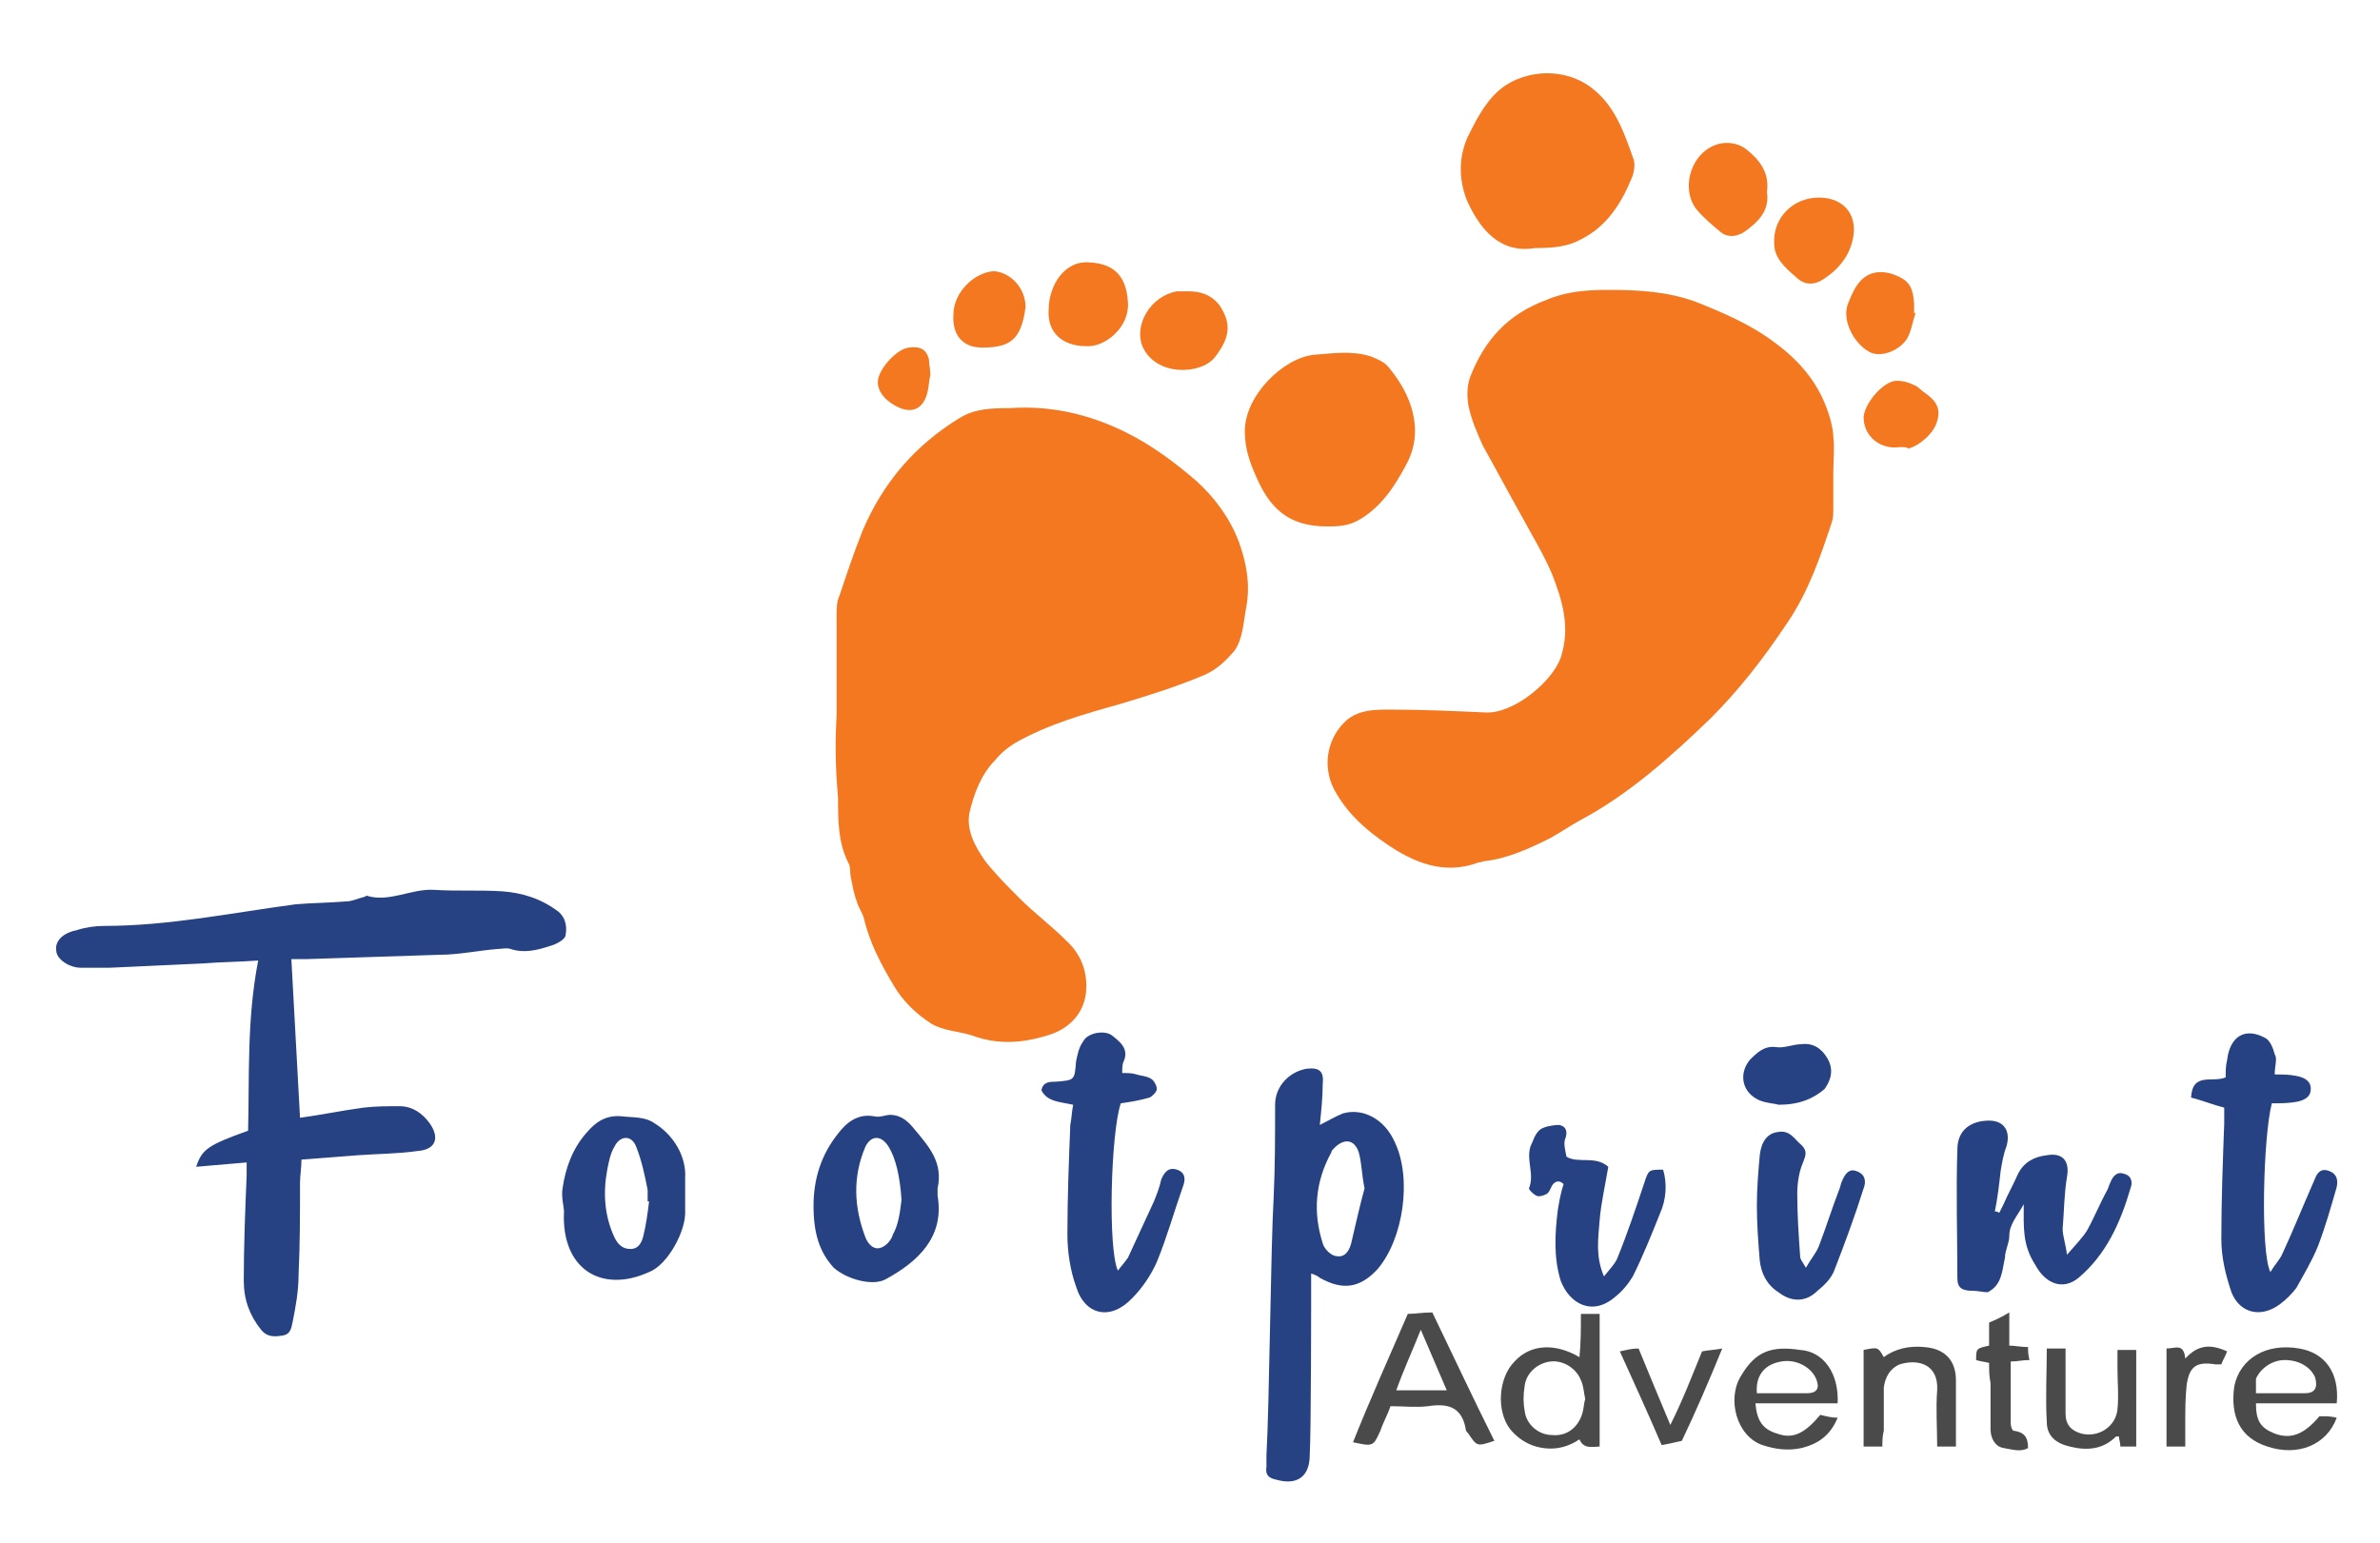
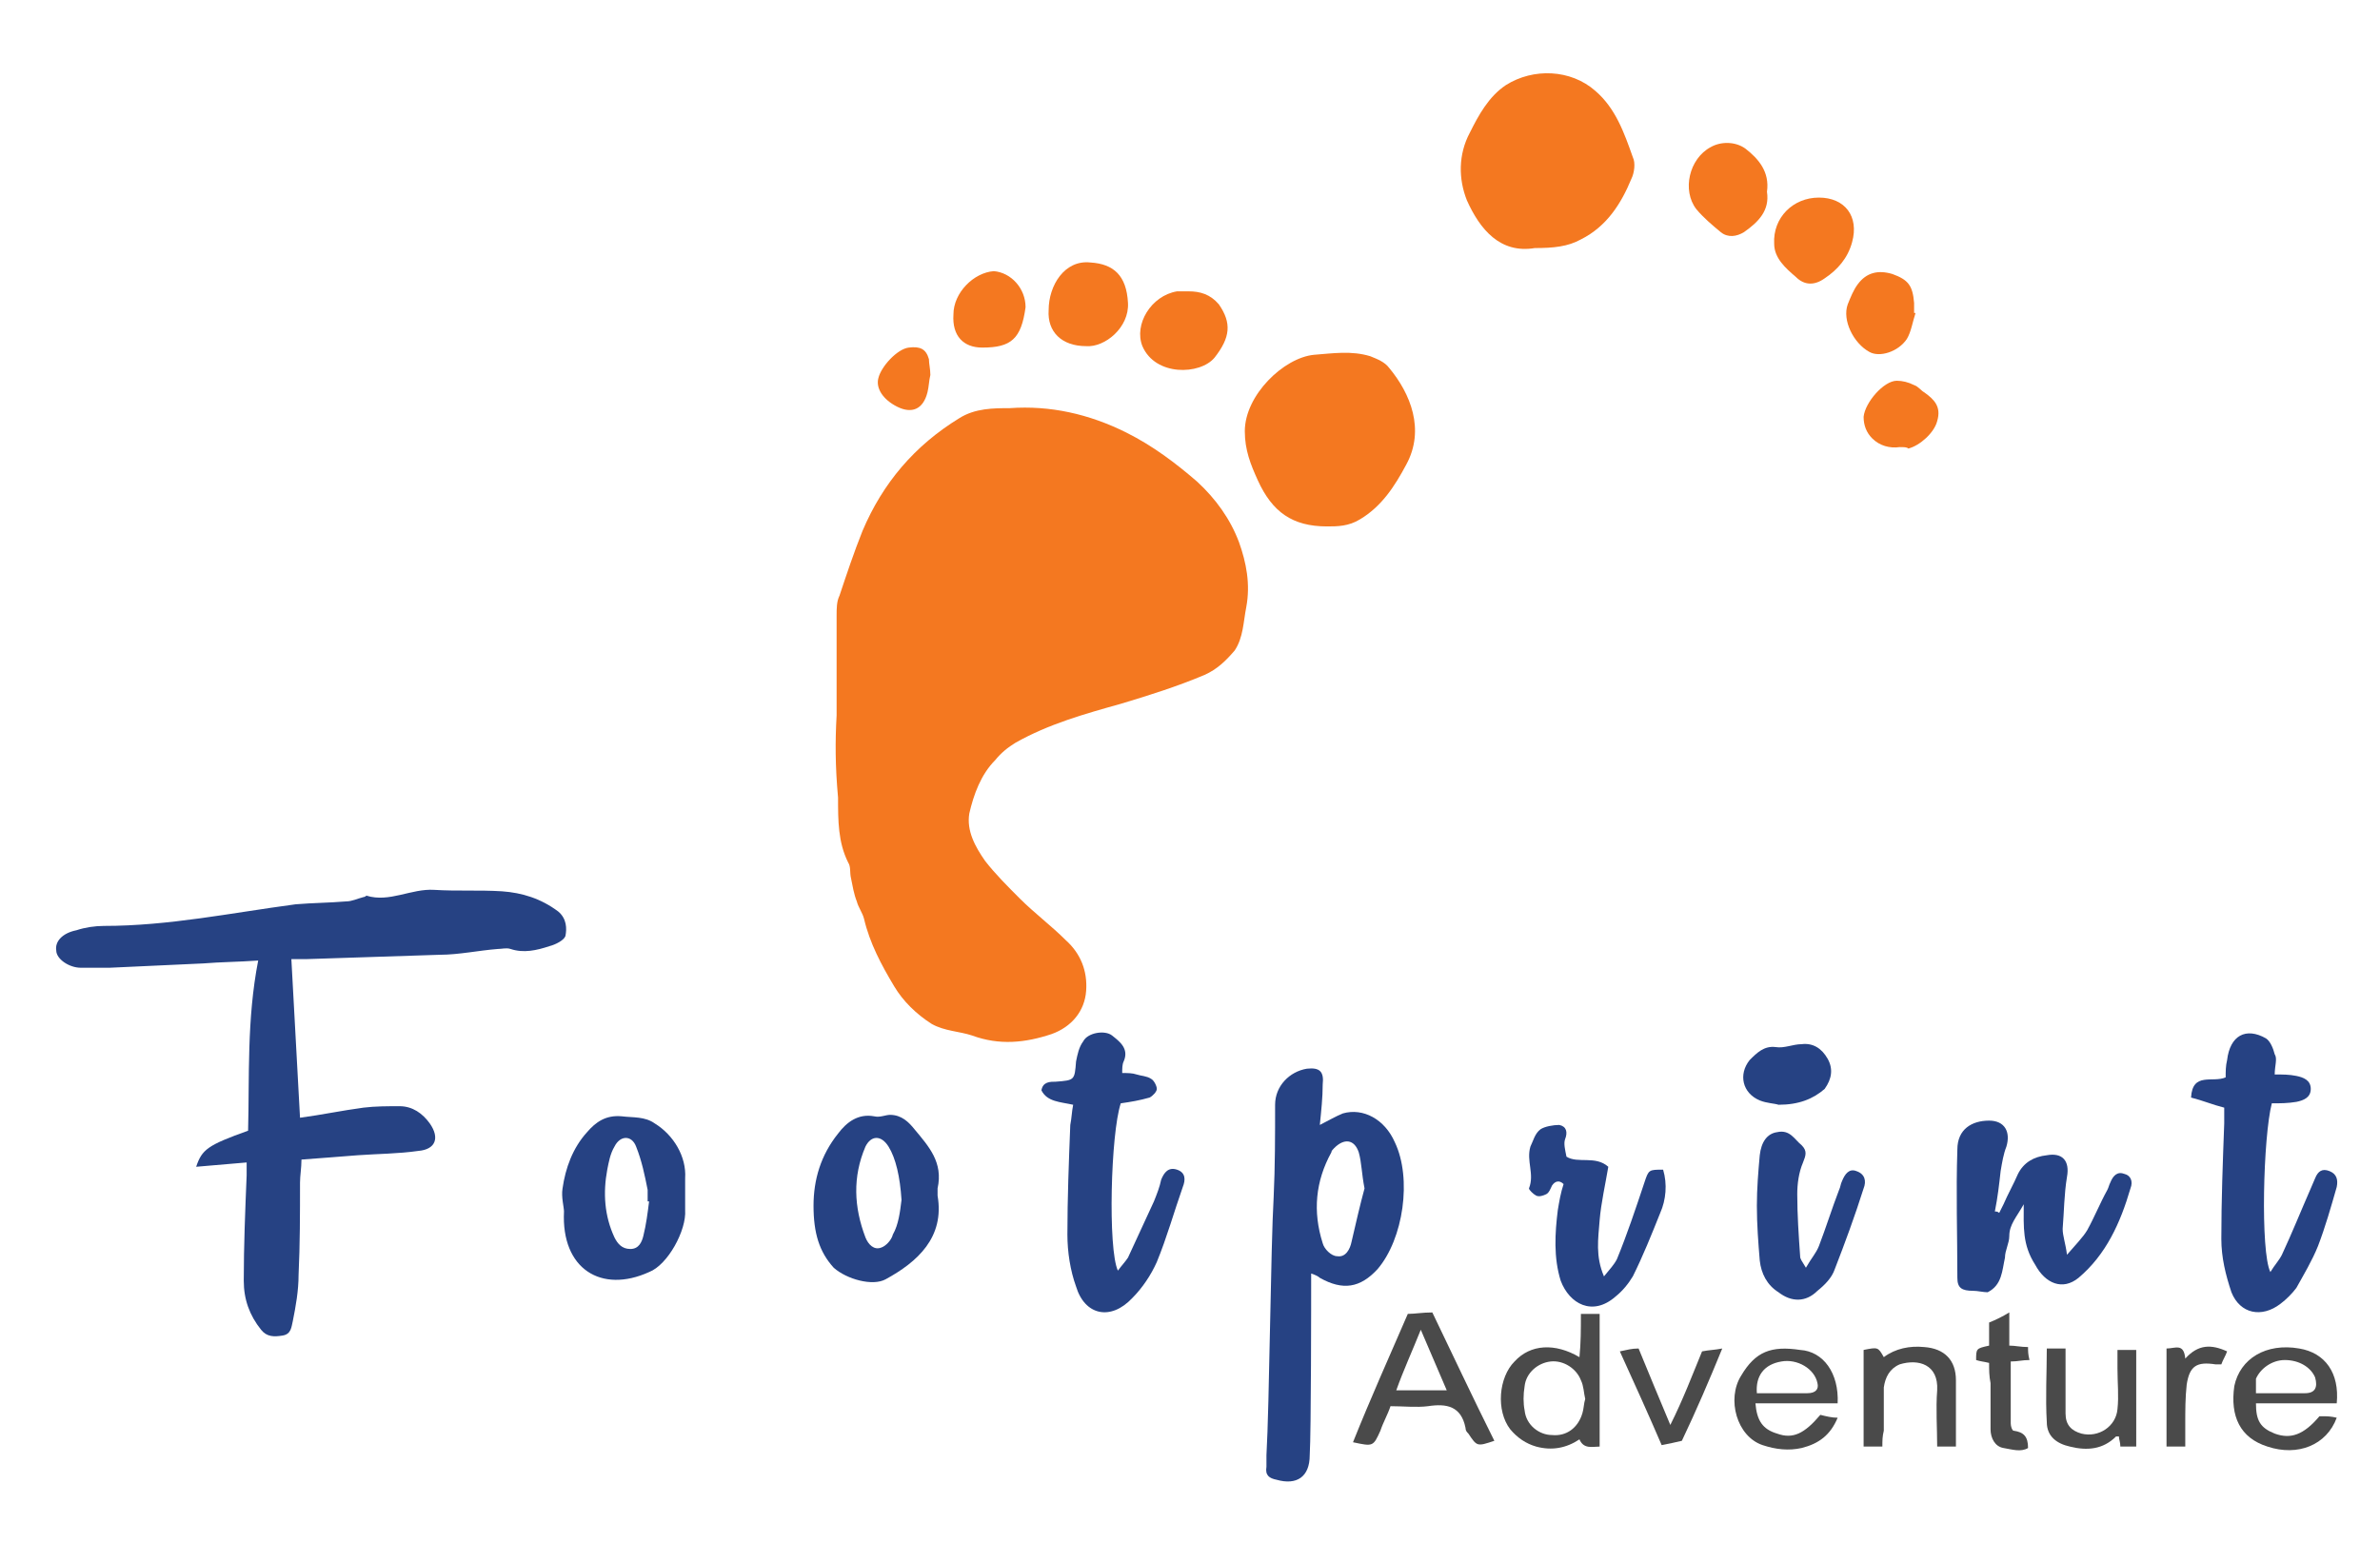
<svg xmlns="http://www.w3.org/2000/svg" version="1.1" id="Layer_1" x="0px" y="0px" width="165px" height="107px" viewBox="0 0 165 107" style="enable-background:new 0 0 165 107;" xml:space="preserve">
  <style type="text/css">
	.st0{fill:#F47820;}
	.st1{fill:#264283;}
	.st2{fill:#4A4A4A;}
</style>
  <g>
-     <path class="st0" d="M127.1,32.8c0,0.8,0,1.7,0,2.5c0,0.3,0,0.6-0.1,0.9c-0.8,2.4-1.6,4.8-3.1,7c-1.6,2.4-3.3,4.6-5.3,6.6   c-2.8,2.7-5.7,5.3-9.1,7.1c-0.7,0.4-1.3,0.8-2,1.2c-1.4,0.7-2.9,1.4-4.5,1.6c-0.2,0-0.3,0.1-0.5,0.1c-2.4,0.9-4.5,0-6.4-1.3   c-1.3-0.9-2.5-1.9-3.4-3.4c-1.1-1.7-0.8-3.9,0.7-5.2c0.9-0.7,1.9-0.7,3-0.7c2.2,0,4.4,0.1,6.6,0.2c1.9,0.1,4.6-2.1,5.2-3.8   c0.7-2.1,0.1-4-0.6-5.8c-0.6-1.4-1.4-2.7-2.1-4c-0.9-1.6-1.8-3.3-2.7-4.9c-0.4-0.9-0.8-1.8-1-2.8c-0.1-0.6-0.1-1.3,0.1-1.9   c1-2.6,2.6-4.4,5.3-5.4c1.4-0.6,2.8-0.7,4.3-0.7c2.1,0,4,0.1,6,0.8c2,0.8,3.9,1.6,5.6,2.9c1.9,1.4,3.2,3.1,3.8,5.3   c0.1,0.4,0.2,0.8,0.2,1.2C127.2,31,127.1,31.9,127.1,32.8C127.1,32.8,127.1,32.8,127.1,32.8z" />
    <path class="st0" d="M58,49.6c0-2.3,0-4.6,0-6.9c0-0.5,0-1,0.2-1.4c0.5-1.5,1-3,1.6-4.5c1.4-3.3,3.6-5.9,6.7-7.8   c1.1-0.7,2.4-0.7,3.5-0.7c2.8-0.2,5.5,0.4,8.1,1.7c1.8,0.9,3.4,2.1,4.9,3.4c1.3,1.2,2.3,2.6,2.9,4.2c0.5,1.4,0.8,2.9,0.5,4.5   c-0.2,1-0.2,2.1-0.8,3c-0.6,0.7-1.2,1.3-2.1,1.7c-1.9,0.8-3.8,1.4-5.8,2c-2.5,0.7-5,1.4-7.3,2.7c-0.5,0.3-1,0.7-1.4,1.2   c-1,1-1.5,2.4-1.8,3.7c-0.2,1.2,0.4,2.3,1.1,3.3c0.7,0.9,1.6,1.8,2.4,2.6c1,1,2.2,1.9,3.2,2.9c1,0.9,1.5,2.1,1.4,3.5   c-0.1,1.4-1,2.5-2.4,3c-1.8,0.6-3.6,0.8-5.5,0.1c-0.9-0.3-1.9-0.3-2.8-0.8c-1.1-0.7-2-1.6-2.6-2.6c-0.9-1.5-1.7-3-2.1-4.7   c-0.1-0.4-0.4-0.8-0.5-1.2c-0.2-0.5-0.3-1.1-0.4-1.6c-0.1-0.4,0-0.8-0.2-1.1c-0.7-1.4-0.7-2.9-0.7-4.5C57.9,53.1,57.9,51.4,58,49.6   C58,49.6,58,49.6,58,49.6z" />
    <path class="st1" d="M17.9,66.6c-1.4,0.1-2.6,0.1-3.8,0.2C12,66.9,9.8,67,7.6,67.1c-0.7,0-1.4,0-2,0c-0.8,0-1.7-0.6-1.7-1.2   c-0.1-0.6,0.4-1.2,1.4-1.4c0.6-0.2,1.3-0.3,1.9-0.3c4.5,0,8.8-0.9,13.3-1.5c1.2-0.1,2.3-0.1,3.5-0.2c0.4,0,0.8-0.2,1.2-0.3   c0.1,0,0.2-0.1,0.2-0.1c1.6,0.5,3.1-0.5,4.7-0.4c1.6,0.1,3.1,0,4.7,0.1c1.4,0.1,2.7,0.5,3.9,1.4c0.6,0.5,0.6,1.2,0.5,1.7   c-0.1,0.3-0.7,0.6-1.1,0.7c-0.9,0.3-1.8,0.5-2.7,0.2c-0.3-0.1-0.6,0-0.9,0c-1.3,0.1-2.7,0.4-4,0.4c-3.1,0.1-6.1,0.2-9.2,0.3   c-0.3,0-0.7,0-1.1,0c0.2,3.7,0.4,7.3,0.6,11c1.5-0.2,2.9-0.5,4.4-0.7c0.8-0.1,1.7-0.1,2.5-0.1c0.9,0,1.6,0.5,2.1,1.2   c0.7,1,0.4,1.8-0.8,1.9c-1.4,0.2-2.8,0.2-4.2,0.3c-1.3,0.1-2.5,0.2-3.9,0.3c0,0.6-0.1,1.1-0.1,1.6c0,2.1,0,4.3-0.1,6.4   c0,1.1-0.2,2.2-0.4,3.2c-0.1,0.4-0.1,0.9-0.7,1c-0.6,0.1-1.1,0.1-1.5-0.4c-0.8-1-1.2-2.1-1.2-3.4c0-2.4,0.1-4.9,0.2-7.3   c0-0.3,0-0.6,0-0.9c-1.2,0.1-2.3,0.2-3.5,0.3c0.4-1.2,0.8-1.5,3.6-2.5C17.3,74.7,17.1,70.7,17.9,66.6z" />
    <path class="st0" d="M92,36.5c-2.4,0-3.8-1-4.8-3.2c-0.5-1.1-0.9-2.1-0.9-3.4c0-2.5,2.7-5.1,4.8-5.3c1.3-0.1,2.6-0.3,3.9,0.1   c0.5,0.2,1,0.4,1.3,0.8c1.5,1.8,2.5,4.3,1.2,6.7c-0.8,1.5-1.7,2.9-3.2,3.8C93.5,36.5,92.7,36.5,92,36.5z" />
    <path class="st0" d="M106.4,17.2c-2.4,0.4-3.8-1.3-4.7-3.3c-0.6-1.5-0.6-3.2,0.2-4.7c0.6-1.2,1.3-2.5,2.5-3.3   c1.9-1.2,4.5-1.1,6.2,0.4c1.4,1.2,2,2.9,2.6,4.6c0.2,0.4,0.1,1.1-0.1,1.5c-0.7,1.7-1.7,3.3-3.5,4.2   C108.7,17.1,107.7,17.2,106.4,17.2z" />
    <path class="st1" d="M91.5,78c0.6-0.3,1.1-0.6,1.6-0.8c1.4-0.4,2.9,0.4,3.6,2c1.2,2.5,0.6,6.7-1.2,8.8c-1.2,1.3-2.4,1.5-4,0.6   c-0.1-0.1-0.3-0.2-0.6-0.3c0,1.8,0,11-0.1,12.6c0,1.5-0.9,2.1-2.3,1.7c-0.5-0.1-0.8-0.3-0.7-0.9c0-0.3,0-0.5,0-0.8   c0.2-3.4,0.3-14.5,0.5-17.9c0.1-2.1,0.1-4.3,0.1-6.4c0-1.3,1-2.3,2.2-2.5c0.9-0.1,1.2,0.2,1.1,1.1C91.7,76.1,91.6,77,91.5,78z    M94.6,82.4c-0.2-1-0.2-1.8-0.4-2.5c-0.3-0.9-1-1-1.7-0.3c-0.1,0.1-0.2,0.2-0.2,0.3c-1.1,2-1.3,4.1-0.6,6.3c0.1,0.4,0.6,0.9,1,0.9   c0.6,0.1,0.9-0.5,1-1C94,84.8,94.3,83.5,94.6,82.4z" />
    <path class="st1" d="M157.7,74.5c0.6,0,1,0,1.5,0.1c0.5,0.1,1,0.3,1,0.9c0,0.6-0.5,0.8-1,0.9c-0.6,0.1-1.1,0.1-1.7,0.1   c-0.6,2.3-0.8,10.3-0.1,11.7c0.3-0.5,0.6-0.8,0.8-1.2c0.7-1.5,1.3-3,2-4.6c0.1-0.2,0.2-0.5,0.3-0.7c0.2-0.5,0.5-0.7,1-0.5   c0.5,0.2,0.6,0.6,0.5,1.1c-0.4,1.4-0.8,2.8-1.3,4.1c-0.4,1-1,2-1.5,2.9c-0.3,0.4-0.7,0.8-1.1,1.1c-1.3,1-2.8,0.7-3.4-0.8   c-0.4-1.2-0.7-2.4-0.7-3.7c0-2.7,0.1-5.3,0.2-8c0-0.4,0-0.8,0-1.1c-0.8-0.2-1.5-0.5-2.3-0.7c0.1-1.8,1.5-1,2.4-1.4   c0-0.4,0-0.8,0.1-1.2c0.2-1.7,1.3-2.3,2.7-1.5c0.3,0.2,0.5,0.7,0.6,1.1C157.9,73.4,157.7,73.9,157.7,74.5z" />
    <path class="st1" d="M74.4,76.6c-0.9-0.2-1.8-0.2-2.2-1c0.1-0.6,0.6-0.6,1-0.6c1.3-0.1,1.3-0.1,1.4-1.4c0.1-0.5,0.2-1,0.5-1.4   c0.3-0.6,1.5-0.8,2-0.4c0.5,0.4,1.2,0.9,0.8,1.8c-0.1,0.2-0.1,0.5-0.1,0.8c0.4,0,0.7,0,1,0.1c0.3,0.1,0.7,0.1,1,0.3   c0.2,0.1,0.4,0.5,0.4,0.7c0,0.2-0.3,0.5-0.5,0.6c-0.7,0.2-1.3,0.3-2,0.4c-0.7,2.1-0.9,10.1-0.2,11.6c0.3-0.4,0.5-0.6,0.7-0.9   c0.6-1.3,1.2-2.6,1.8-3.9c0.2-0.5,0.4-1,0.5-1.5c0.2-0.5,0.5-0.9,1.1-0.7c0.6,0.2,0.6,0.7,0.4,1.2c-0.6,1.7-1.1,3.5-1.8,5.2   c-0.4,0.9-1,1.8-1.7,2.5c-1.5,1.6-3.3,1.2-3.9-0.8c-0.4-1.1-0.6-2.4-0.6-3.6c0-2.5,0.1-5.1,0.2-7.6C74.3,77.5,74.3,77.1,74.4,76.6z   " />
    <path class="st1" d="M140.3,83.5c-0.5,0.9-1,1.4-1,2.2c0,0.5-0.3,1-0.3,1.5c-0.2,0.9-0.2,1.9-1.2,2.4c-0.3,0-0.7-0.1-1-0.1   c-0.8,0-1.1-0.2-1.1-0.9c0-3-0.1-5.9,0-8.9c0-1.4,1-2,2.2-2c1.1,0,1.5,0.8,1.2,1.8c-0.2,0.5-0.3,1.1-0.4,1.7   c-0.1,0.9-0.2,1.8-0.4,2.8c0.1,0,0.2,0,0.3,0.1c0.1-0.2,0.2-0.4,0.3-0.6c0.3-0.7,0.7-1.4,1-2.1c0.4-0.8,1.1-1.2,2-1.3   c1.1-0.2,1.6,0.4,1.4,1.5c-0.2,1.2-0.2,2.4-0.3,3.6c0,0.5,0.2,1,0.3,1.8c0.6-0.7,1.1-1.2,1.4-1.7c0.5-0.9,0.9-1.9,1.4-2.8   c0.1-0.2,0.1-0.3,0.2-0.5c0.2-0.5,0.5-0.8,1-0.6c0.4,0.1,0.6,0.5,0.4,1c-0.7,2.4-1.7,4.6-3.6,6.2c-1.1,0.9-2.3,0.4-3-0.9   C140.2,86.3,140.3,85.1,140.3,83.5z" />
    <path class="st1" d="M39.1,84c0-0.3-0.2-1-0.1-1.6c0.2-1.4,0.7-2.8,1.7-3.9c0.6-0.7,1.3-1.2,2.4-1.1c0.8,0.1,1.6,0,2.3,0.5   c1.3,0.8,2.2,2.3,2.1,3.8c0,0.7,0,1.5,0,2.2c0.1,1.4-1.2,3.8-2.5,4.3C41.7,89.7,38.9,88,39.1,84z M45,83.3c0,0-0.1,0-0.1,0   c0-0.3,0-0.5,0-0.8c-0.2-1-0.4-2-0.8-3c-0.3-0.8-1.1-0.8-1.5,0c-0.3,0.5-0.4,1.1-0.5,1.6c-0.3,1.6-0.2,3.2,0.5,4.7   c0.2,0.4,0.5,0.8,1.1,0.8c0.6,0,0.8-0.5,0.9-0.9C44.8,84.9,44.9,84.1,45,83.3z" />
    <path class="st1" d="M56.4,83.6c0-1.8,0.5-3.5,1.7-5c0.6-0.8,1.4-1.4,2.5-1.2c0.4,0.1,0.8-0.1,1.1-0.1c0.8,0,1.3,0.5,1.7,1   c1,1.2,2,2.3,1.6,4.1c0,0.2,0,0.4,0,0.5c0.5,2.9-1.4,4.6-3.6,5.8c-0.9,0.5-2.7,0-3.6-0.8C56.8,86.8,56.4,85.5,56.4,83.6z    M62.5,83.2c-0.1-1.6-0.4-2.9-0.9-3.7c-0.5-0.8-1.2-0.8-1.6,0c-0.9,2.1-0.8,4.2,0,6.3c0.2,0.5,0.6,0.9,1.1,0.7   c0.3-0.1,0.7-0.5,0.8-0.9C62.3,84.9,62.4,84,62.5,83.2z" />
    <path class="st1" d="M111.2,88.5c0.4-0.5,0.7-0.8,0.9-1.2c0.7-1.7,1.3-3.5,1.9-5.3c0.3-0.9,0.3-0.9,1.3-0.9c0.3,1,0.2,2.1-0.2,3   c-0.6,1.5-1.2,3-1.9,4.4c-0.3,0.5-0.7,1-1.2,1.4c-1.6,1.4-3.2,0.5-3.8-1.1c-0.5-1.6-0.4-3.3-0.2-4.9c0.1-0.6,0.2-1.2,0.4-1.8   c-0.3-0.3-0.6-0.2-0.8,0.1c-0.1,0.2-0.2,0.5-0.4,0.6c-0.2,0.1-0.5,0.2-0.7,0.1c-0.2-0.1-0.5-0.4-0.5-0.5c0.4-1-0.2-1.9,0.1-2.9   c0.2-0.4,0.3-0.9,0.7-1.2c0.3-0.2,0.9-0.3,1.3-0.3c0.5,0.1,0.6,0.5,0.4,1c-0.1,0.3,0,0.7,0.1,1.2c0.8,0.5,2-0.1,2.9,0.7   c-0.2,1.2-0.5,2.5-0.6,3.7C110.8,85.9,110.6,87.1,111.2,88.5z" />
    <path class="st1" d="M125.2,87.9c0.4-0.7,0.7-1,0.9-1.5c0.5-1.3,0.9-2.6,1.4-3.9c0.1-0.2,0.1-0.4,0.2-0.6c0.2-0.5,0.5-0.9,1-0.7   c0.6,0.2,0.7,0.7,0.5,1.2c-0.6,1.9-1.3,3.8-2,5.6c-0.2,0.6-0.7,1.1-1.2,1.5c-0.8,0.8-1.8,0.8-2.7,0.1c-0.8-0.5-1.2-1.3-1.3-2.2   c-0.1-1.2-0.2-2.5-0.2-3.8c0-1.2,0.1-2.4,0.2-3.5c0.1-0.9,0.5-1.5,1.2-1.6c0.9-0.2,1.2,0.5,1.7,0.9c0.4,0.4,0.3,0.7,0.1,1.2   c-0.3,0.7-0.4,1.5-0.4,2.2c0,1.4,0.1,2.9,0.2,4.3C124.8,87.3,124.9,87.4,125.2,87.9z" />
    <path class="st2" d="M97.6,91.1c0.5,0,1-0.1,1.7-0.1c1.4,2.9,2.8,5.9,4.3,8.9c-1.2,0.4-1.2,0.4-1.8-0.5c-0.1-0.1-0.2-0.2-0.2-0.4   c-0.3-1.5-1.3-1.7-2.6-1.5c-0.8,0.1-1.7,0-2.6,0c-0.2,0.6-0.5,1.1-0.7,1.7c-0.5,1.1-0.5,1.1-1.9,0.8C95,97,96.3,94.1,97.6,91.1z    M100.3,96.4c-0.6-1.4-1.2-2.8-1.8-4.2c-0.6,1.5-1.2,2.8-1.7,4.2C98,96.4,99.1,96.4,100.3,96.4z" />
    <path class="st2" d="M109.6,91.1c0.5,0,0.9,0,1.3,0c0,3.1,0,6.1,0,9.2c-0.5,0-1.1,0.2-1.4-0.5c-0.9,0.6-1.9,0.8-3,0.5   c-0.7-0.2-1.3-0.6-1.8-1.2c-1-1.3-0.8-3.6,0.3-4.7c1.1-1.2,2.8-1.3,4.5-0.3C109.6,93.1,109.6,92.2,109.6,91.1z M109.9,97   c-0.1-0.4-0.1-0.9-0.3-1.3c-0.3-0.8-1.2-1.4-2.1-1.3c-0.9,0.1-1.7,0.8-1.8,1.7c-0.1,0.6-0.1,1.2,0,1.7c0.1,1,1,1.7,1.9,1.7   c1,0.1,1.8-0.5,2.1-1.5C109.8,97.7,109.8,97.3,109.9,97z" />
    <path class="st2" d="M162,98.3c-0.7,1.9-2.7,2.7-4.8,2c-1.9-0.6-2.6-2.1-2.3-4.2c0.4-1.9,2.2-3,4.5-2.6c1.8,0.3,2.8,1.7,2.6,3.8   c-1.9,0-3.7,0-5.6,0c0,1.2,0.3,1.7,1.3,2.1c1.1,0.4,2,0.1,3.1-1.2c0.1,0,0.2,0,0.3,0C161.3,98.2,161.6,98.2,162,98.3z M156.4,96.6   c1.3,0,2.3,0,3.4,0c0.7,0,0.9-0.4,0.7-1.1c-0.3-0.7-1.1-1.2-2.1-1.2c-0.9,0-1.7,0.6-2,1.3C156.4,95.9,156.4,96.2,156.4,96.6z" />
    <path class="st2" d="M127.4,97.3c-1.9,0-3.8,0-5.7,0c0.1,1.2,0.5,1.8,1.5,2.1c1.1,0.4,1.9,0,3-1.3c0.4,0.1,0.8,0.2,1.2,0.2   c-0.5,1.2-1.3,1.8-2.5,2.1c-0.9,0.2-1.8,0.1-2.7-0.2c-1.8-0.6-2.5-3.2-1.5-4.8c1-1.7,2.1-2.1,4.1-1.8   C126.4,93.7,127.5,95.2,127.4,97.3z M121.8,96.6c0.3,0,0.5,0,0.8,0c0.9,0,1.8,0,2.7,0c0.6,0,0.8-0.3,0.7-0.7   c-0.2-1-1.4-1.7-2.5-1.5C122.3,94.6,121.7,95.4,121.8,96.6z" />
    <path class="st2" d="M130.5,100.3c-0.5,0-0.9,0-1.3,0c0-2.3,0-4.5,0-6.7c1-0.2,1-0.2,1.4,0.5c0.8-0.6,1.8-0.8,2.8-0.7   c1.4,0.1,2.2,0.9,2.2,2.3c0,1.5,0,3,0,4.6c-0.5,0-0.8,0-1.3,0c0-1.3-0.1-2.6,0-3.9c0.1-1.8-1.3-2.2-2.6-1.8c-0.7,0.3-1,0.9-1.1,1.6   c0,1,0,2,0,3C130.5,99.6,130.5,99.9,130.5,100.3z" />
    <path class="st2" d="M148.1,100.3c-0.4,0-0.8,0-1.1,0c0-0.3-0.1-0.5-0.1-0.7c-0.1,0-0.2,0-0.2,0c-0.9,0.9-2,1-3.2,0.7   c-0.9-0.2-1.6-0.7-1.6-1.7c-0.1-1.7,0-3.4,0-5.1c0.4,0,0.8,0,1.3,0c0,0.6,0,1.1,0,1.7c0,0.9,0,1.8,0,2.8c0,0.8,0.4,1.2,1.1,1.4   c1.2,0.3,2.4-0.5,2.5-1.7c0.1-0.9,0-1.8,0-2.8c0-0.4,0-0.8,0-1.3c0.5,0,0.9,0,1.3,0C148.1,95.8,148.1,98,148.1,100.3z" />
    <path class="st0" d="M82.4,20.2c0.8,0,1.5,0.2,2.1,0.9c0.9,1.3,0.8,2.3-0.3,3.7c-1,1.2-4.1,1.3-5-0.8c-0.6-1.5,0.6-3.5,2.4-3.8   C81.8,20.2,82.1,20.2,82.4,20.2z" />
    <path class="st0" d="M122.5,13.3c0.2,1.3-0.6,2.1-1.6,2.8c-0.5,0.3-1.1,0.4-1.6,0c-0.6-0.5-1.2-1-1.7-1.6c-1-1.3-0.5-3.5,1-4.3   c0.7-0.4,1.7-0.4,2.4,0.1C121.9,11,122.7,11.9,122.5,13.3z" />
    <path class="st0" d="M72.7,21.5c0-1.7,1.1-3.5,2.9-3.3c1.6,0.1,2.5,0.9,2.6,2.8c0.1,1.7-1.6,3.1-2.9,3C73.6,24,72.6,23,72.7,21.5z" />
    <path class="st0" d="M126.1,13.7c1.8,0,2.8,1.3,2.3,3.1c-0.3,1.1-1,1.9-1.9,2.5c-0.7,0.5-1.4,0.5-2-0.1c-0.7-0.6-1.5-1.3-1.5-2.3   C122.9,15.1,124.3,13.7,126.1,13.7z" />
    <path class="st2" d="M118,93.7c0.5-0.1,0.9-0.1,1.4-0.2c-0.9,2.2-1.8,4.3-2.8,6.4c-0.4,0.1-0.9,0.2-1.4,0.3   c-0.9-2.1-1.9-4.3-2.9-6.5c0.5-0.1,0.8-0.2,1.3-0.2c0.7,1.7,1.4,3.4,2.2,5.3C116.7,97,117.3,95.4,118,93.7z" />
    <path class="st0" d="M132.8,21.7c-0.2,0.6-0.3,1.3-0.6,1.8c-0.6,0.9-1.9,1.3-2.6,0.9c-1.1-0.6-1.9-2.2-1.5-3.3   c0.2-0.5,0.4-1,0.7-1.4c0.6-0.8,1.4-1,2.4-0.7c1.1,0.4,1.4,0.8,1.5,2c0,0.2,0,0.4,0,0.7C132.7,21.7,132.8,21.7,132.8,21.7z" />
    <path class="st2" d="M137.9,94.5c-0.4-0.1-0.6-0.1-0.9-0.2c0-0.8,0-0.8,0.9-1c0-0.5,0-1,0-1.6c0.5-0.2,0.9-0.4,1.4-0.7   c0,0.8,0,1.5,0,2.3c0.4,0,0.8,0.1,1.3,0.1c0,0.3,0,0.5,0.1,0.9c-0.5,0-0.8,0.1-1.3,0.1c0,1.4,0,2.8,0,4.3c0,0.2,0.1,0.5,0.2,0.5   c0.7,0.1,1,0.4,1,1.2c-0.5,0.3-1.1,0.1-1.7,0c-0.6-0.1-0.9-0.7-0.9-1.3c0-1.1,0-2.2,0-3.2C137.9,95.4,137.9,95,137.9,94.5z" />
    <path class="st0" d="M71.1,21.3c-0.3,2.2-1,2.8-3,2.8c-1.3,0-2.1-0.8-2-2.3c0-1.5,1.4-2.9,2.8-3C70.1,18.9,71.1,20,71.1,21.3z" />
    <path class="st1" d="M123.3,76.6c-0.3-0.1-0.8-0.1-1.3-0.3c-1.2-0.5-1.5-1.8-0.7-2.8c0.5-0.5,1-1,1.8-0.9c0.6,0.1,1.2-0.2,1.8-0.2   c0.8-0.1,1.4,0.3,1.8,1c0.4,0.7,0.3,1.4-0.2,2.1C125.7,76.2,124.7,76.6,123.3,76.6z" />
    <path class="st0" d="M131.7,31c-0.7,0.1-1.4-0.1-1.9-0.6c-0.4-0.4-0.6-0.9-0.6-1.5c0.1-1,1.4-2.5,2.3-2.5c0.4,0,0.8,0.1,1.2,0.3   c0.3,0.1,0.5,0.4,0.7,0.5c0.7,0.5,1.2,1,0.9,2c-0.2,0.8-1.2,1.7-2,1.9C132.2,31,132,31,131.7,31z" />
    <path class="st2" d="M151.5,100.3c-0.5,0-0.9,0-1.3,0c0-2.3,0-4.5,0-6.8c0.6,0,1.2-0.4,1.3,0.7c0.9-1,1.8-1,2.9-0.5   c-0.1,0.3-0.3,0.6-0.4,0.9c-0.2,0-0.3,0-0.4,0c-1.3-0.2-1.8,0.1-2,1.4c-0.1,0.9-0.1,1.8-0.1,2.7C151.5,99.2,151.5,99.7,151.5,100.3   z" />
    <path class="st0" d="M64.5,26c-0.1,0.4-0.1,0.8-0.2,1.2c-0.3,1.2-1.1,1.5-2.1,1c-1-0.5-1.5-1.3-1.3-2c0.2-0.8,1.3-2,2.1-2.1   c0.8-0.1,1.2,0.1,1.4,0.8C64.4,25.2,64.5,25.6,64.5,26z" />
  </g>
</svg>